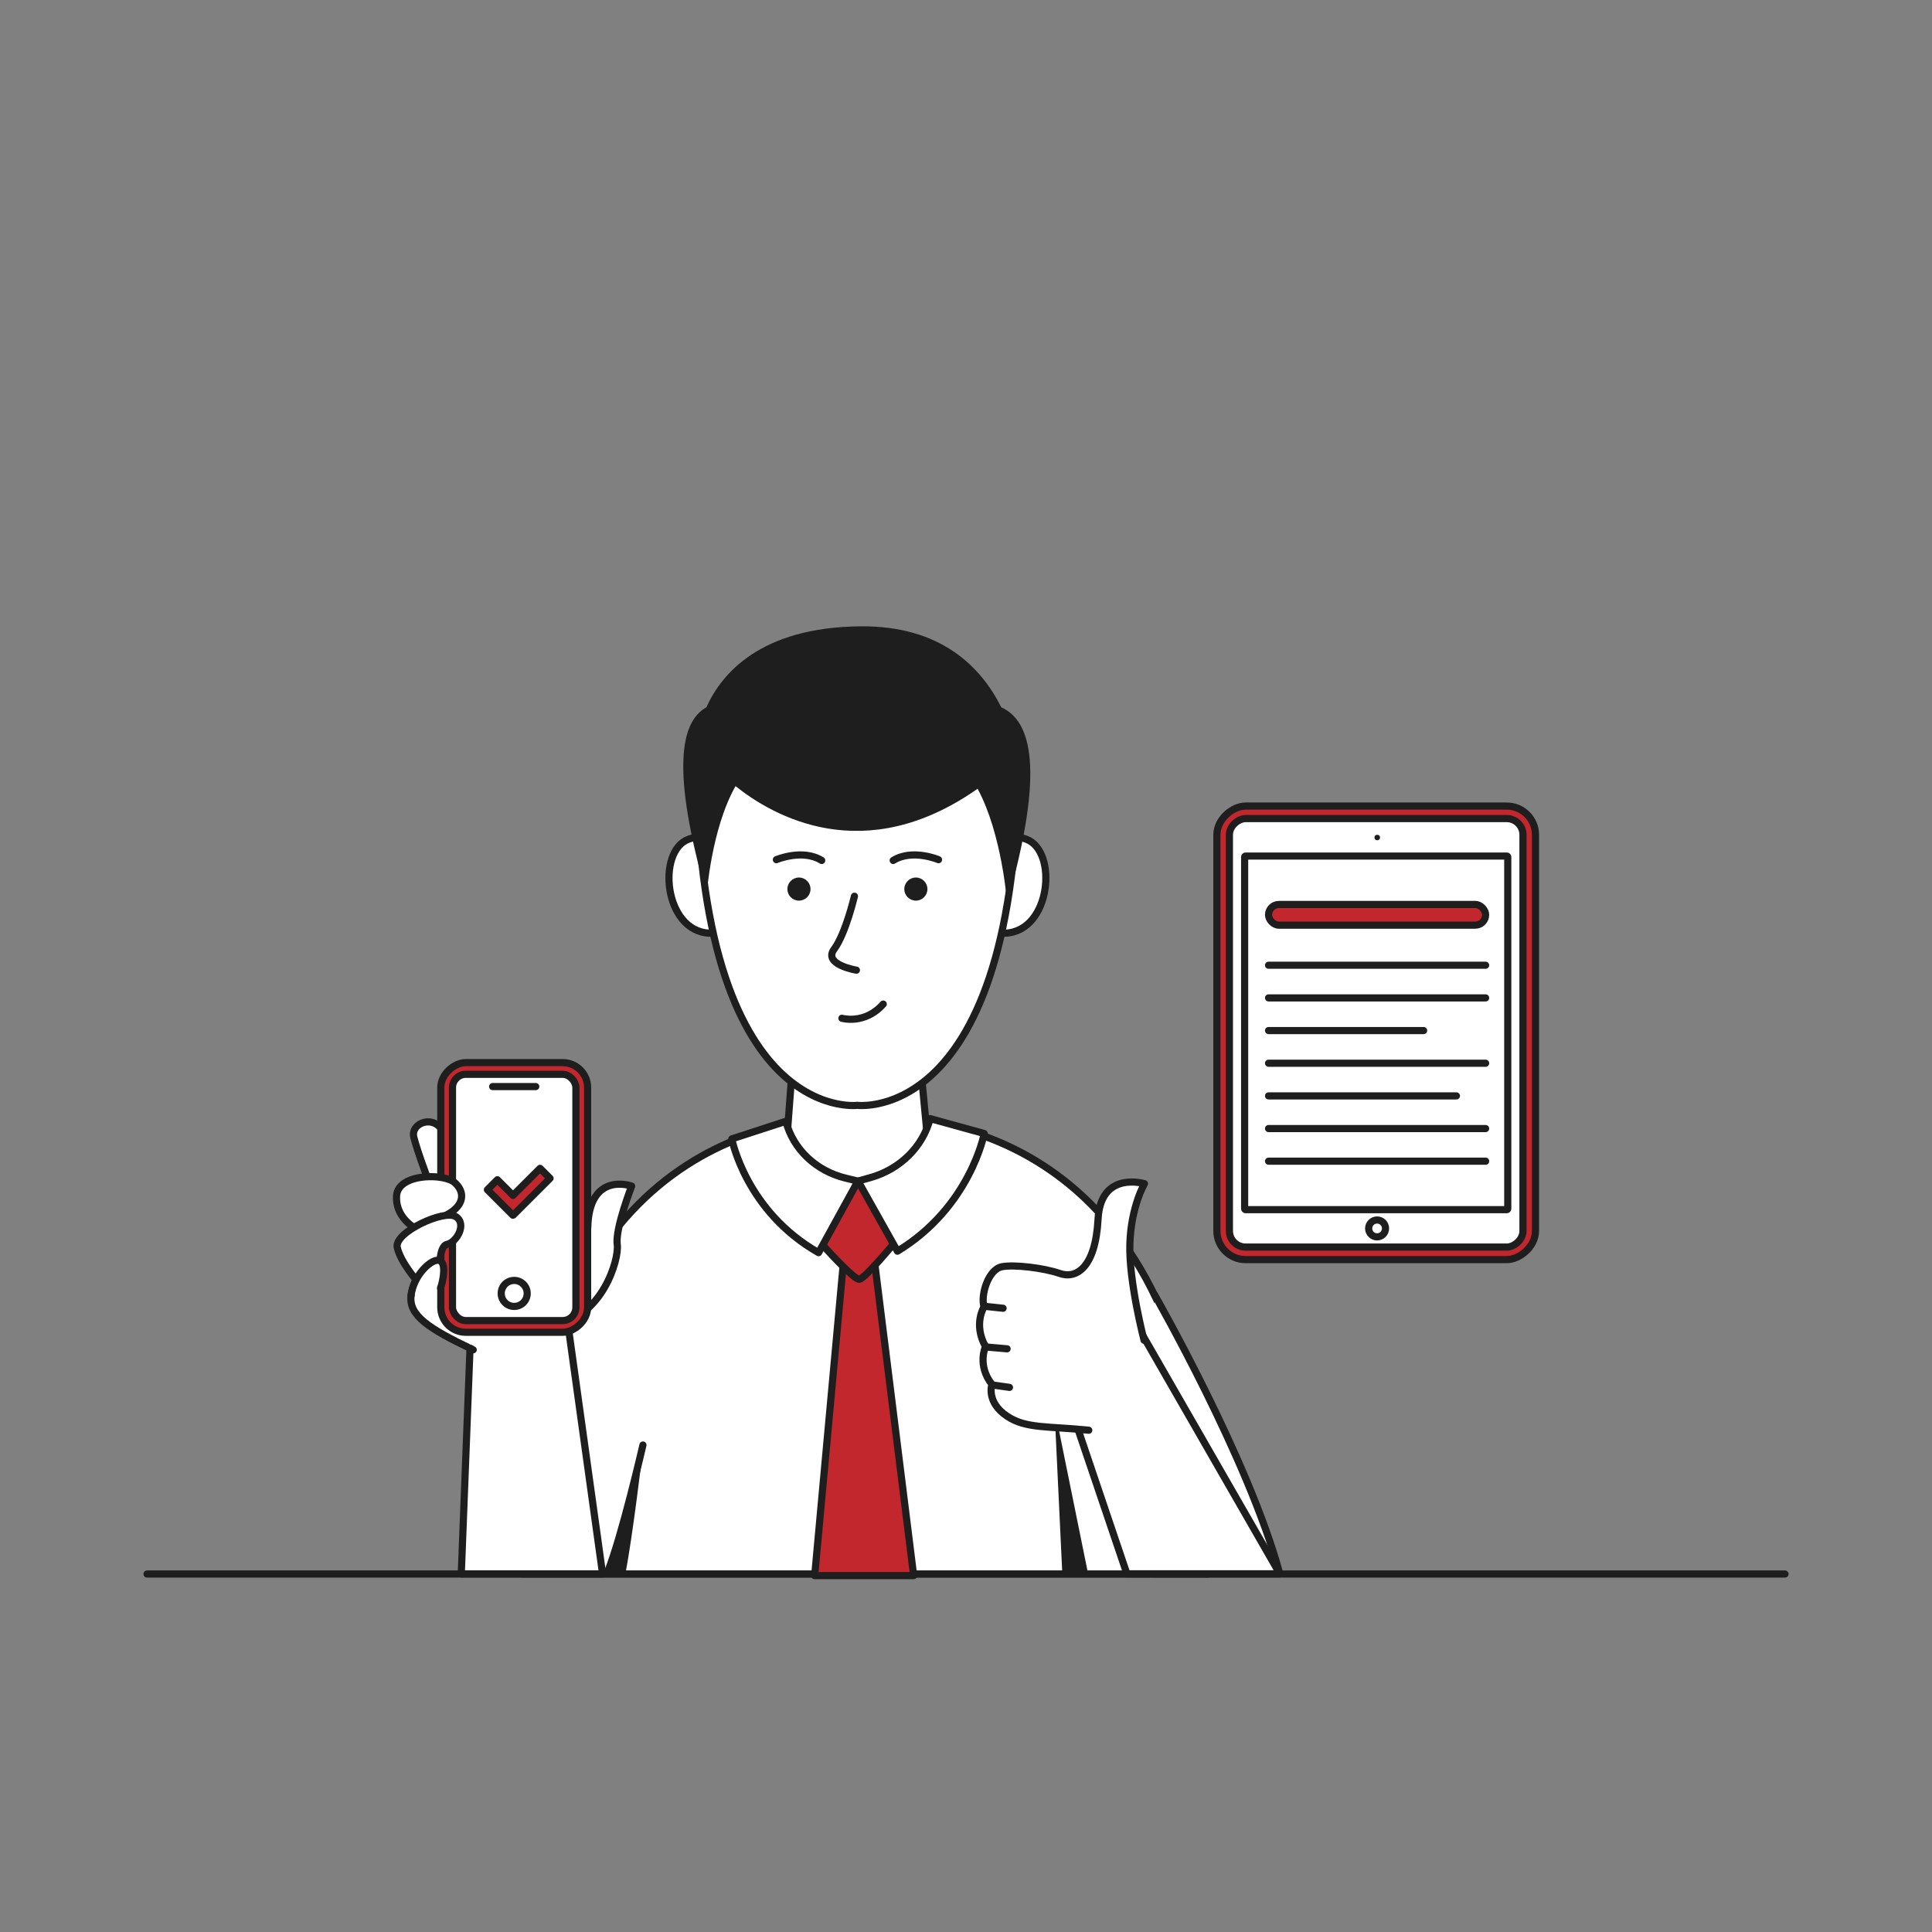
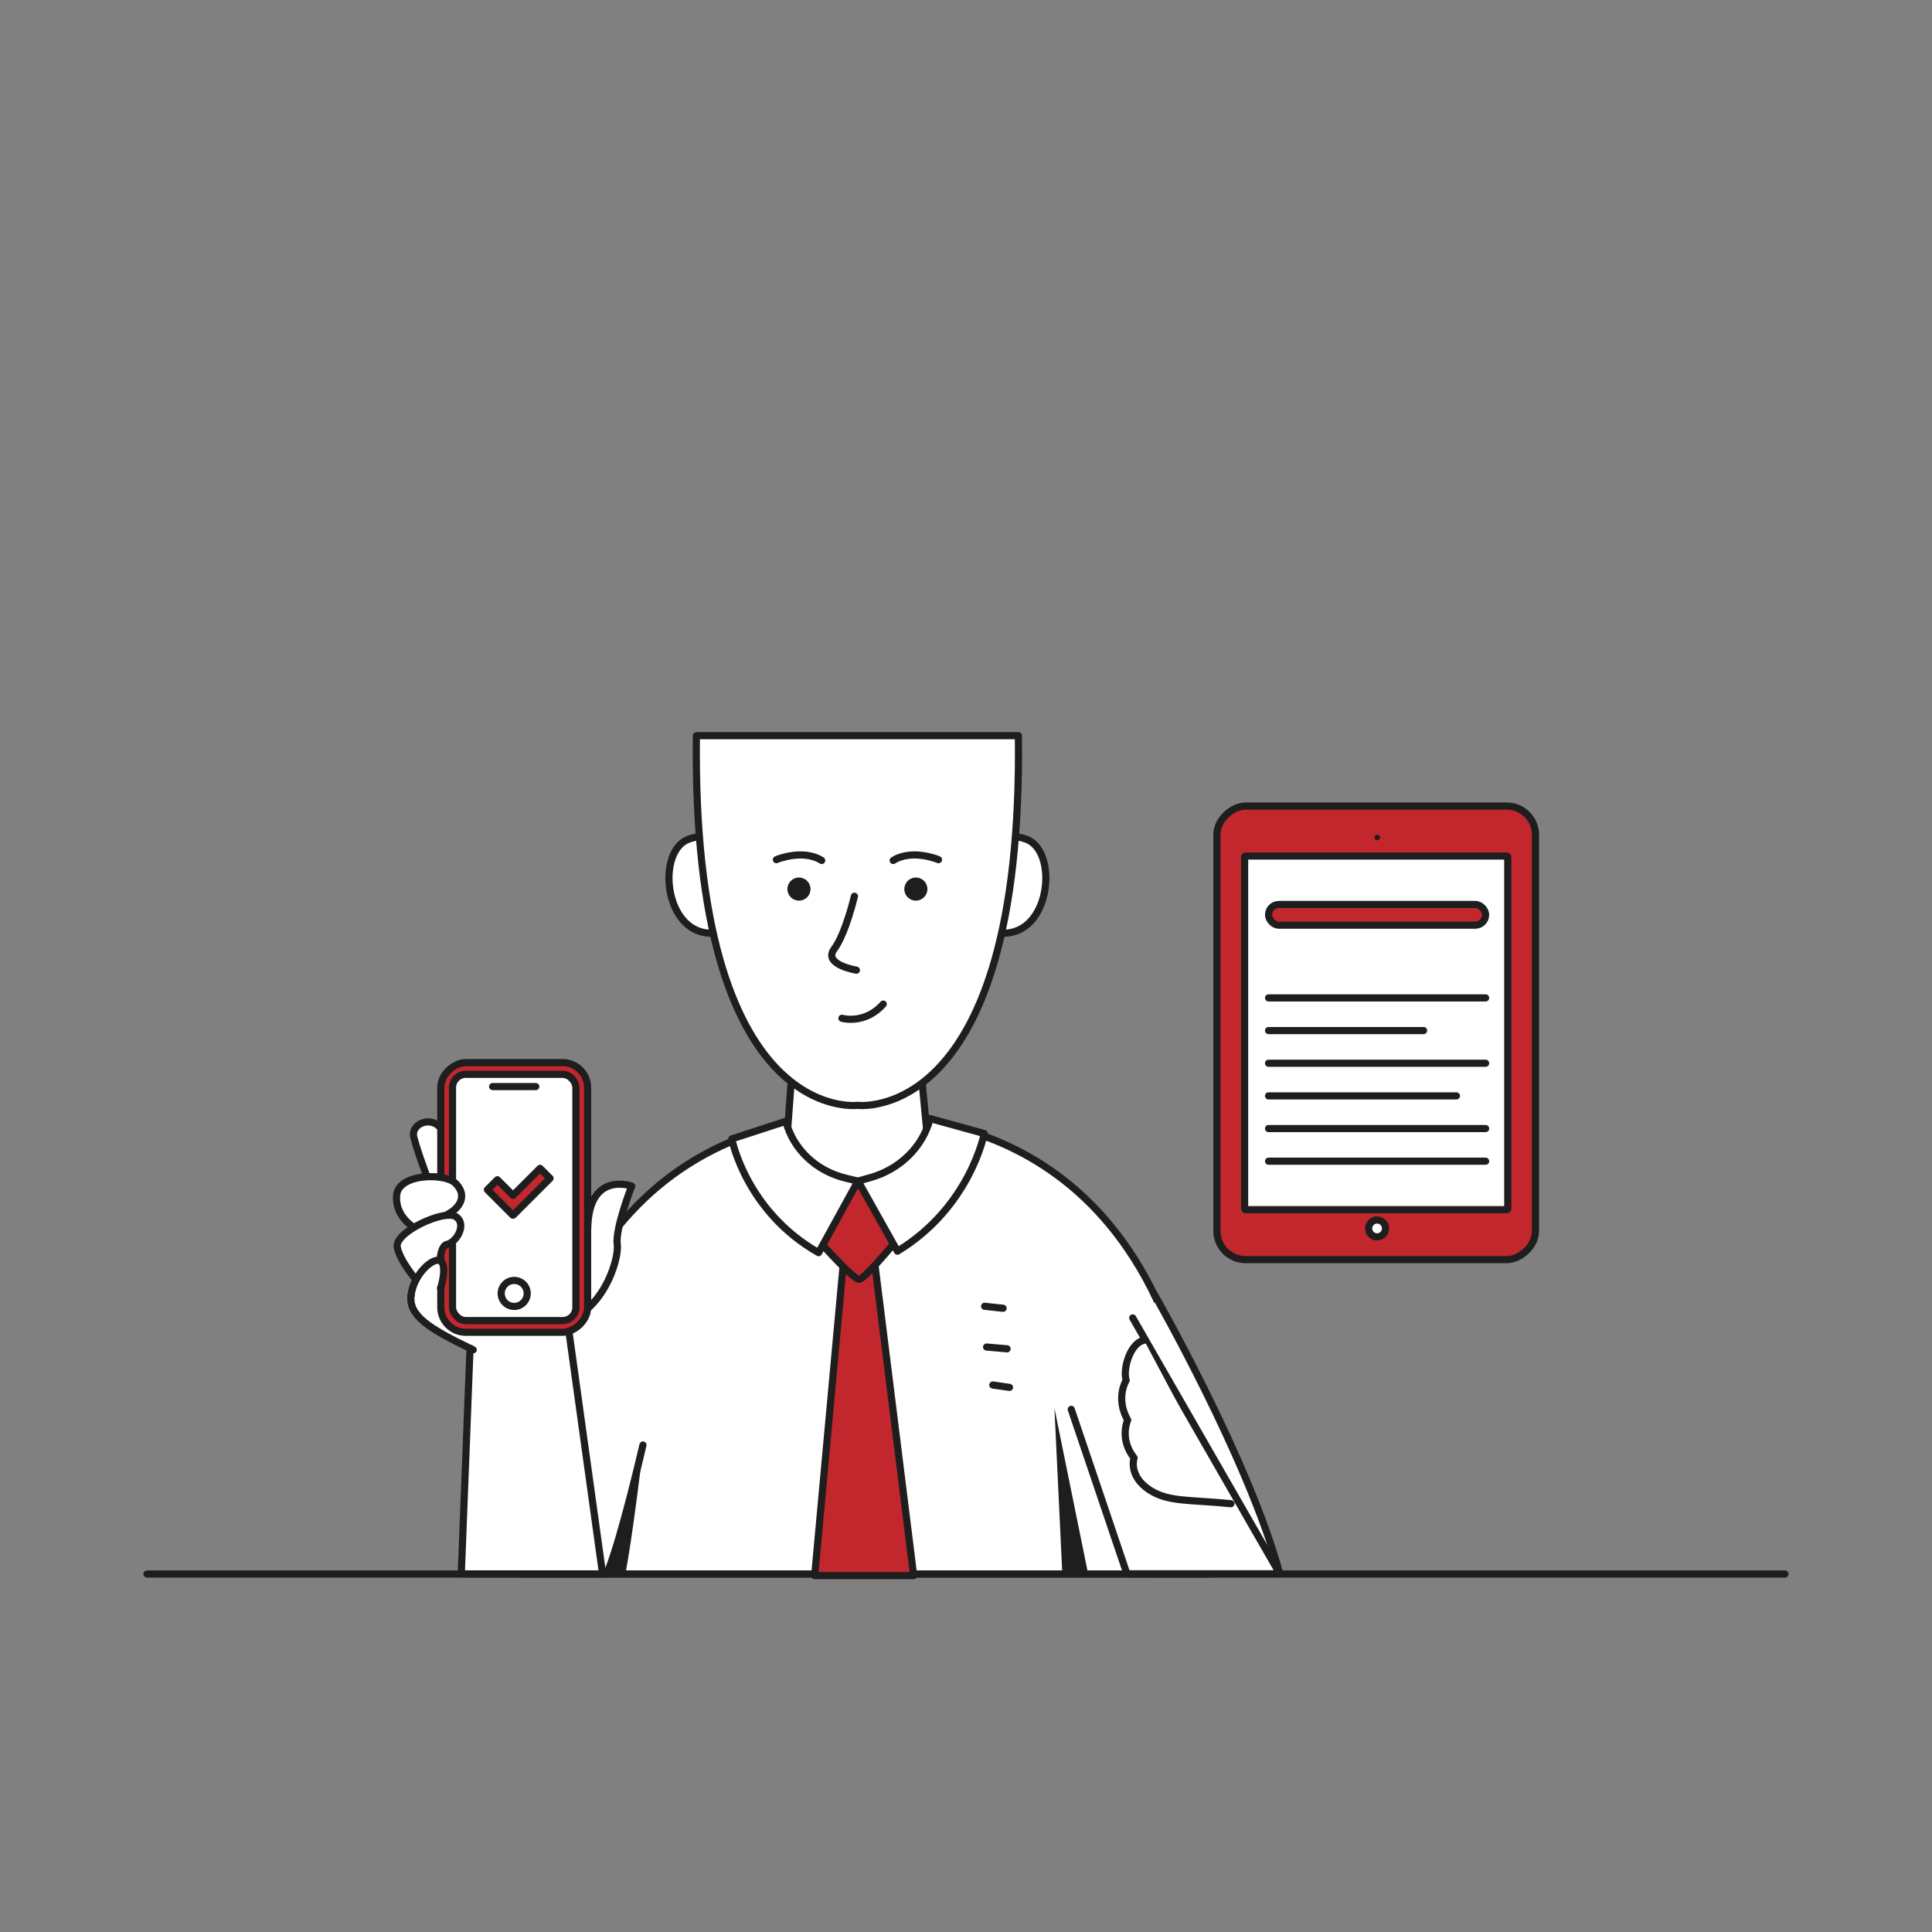
<svg xmlns="http://www.w3.org/2000/svg" id="Layer_1" data-name="Layer 1" viewBox="0 0 1080 1080">
  <rect x="0" y="0" width="1080" height="1080" fill="#808080" stroke="none" />
  <defs>
    <style>.cls-1{fill:none;}.cls-1,.cls-2,.cls-3{stroke:#1e1e1e;stroke-linecap:round;stroke-linejoin:round;stroke-width:4px;}.cls-2,.cls-5{fill:#fff;}.cls-3{fill:#c1272d;}.cls-4{fill:#1e1e1e;}</style>
  </defs>
  <polyline class="cls-1" points="82.18 879.89 337.79 879.89 525.11 879.89 534.95 879.89 685.62 879.89 997.82 879.89" />
  <path class="cls-2" d="M474,624.84c-38.54,0-182.43,16-182.43,255H675.19c0-239-143.89-255-182.44-255Z" />
  <polygon class="cls-3" points="472.16 698.11 455.41 880.78 510.74 880.78 487.41 693.44 472.16 698.11" />
  <path class="cls-3" d="M459.3,695.33s18,20.23,21.11,19.78,19.11-19.78,19.11-19.78l-7.11-34.66L466,662.22Z" />
  <polygon class="cls-4" points="593.84 879.78 589.43 787.11 608.26 879.78 593.84 879.78" />
  <path class="cls-2" d="M645.41,723.78s52.67,92,70,156H644.74" />
  <path class="cls-2" d="M405.69,473.34s-6.29-9.5-20.84-4.18c-17.66,6.47-13.91,51.28,11.69,52.49S405.69,473.34,405.69,473.34Z" />
  <path class="cls-2" d="M552.89,473.34s6.3-9.5,20.85-4.18c17.66,6.47,13.91,51.28-11.69,52.49S552.89,473.34,552.89,473.34Z" />
  <polyline class="cls-2" points="439.06 647.6 446.7 546.22 509.88 546.22 519.53 647.6" />
  <path class="cls-2" d="M569.29,411.24h-180c-2.66,218.43,90,206.65,90,206.65S572,629.67,569.29,411.24Z" />
-   <path class="cls-4" d="M559.72,395.4c-11.27-22.58-33.78-45.68-78.68-45.28-56,.49-77.77,26.56-86.16,45.26-14.29,8-20,34.31.12,105,0,0,2.6-37.06,16.17-60.93C432,456.11,483,485.51,546.49,440.92,560.15,466.11,563,504.78,563,504.78,584.49,429.45,576.28,402.81,559.72,395.4Z" />
  <circle class="cls-4" cx="446.62" cy="497" r="6.46" />
  <path class="cls-1" d="M434,480.56s14.66-6.23,25.33.44" />
  <circle class="cls-4" cx="511.97" cy="497" r="6.46" />
  <path class="cls-1" d="M524.63,480.56S510,474.33,499.3,481" />
  <path class="cls-2" d="M477.63,501s-4.89,20.89-11.33,29.56,12.44,11.77,12.44,11.77" />
  <path class="cls-2" d="M470.63,569.22s12.78,3.72,23.11-7.94" />
  <path class="cls-2" d="M328.56,686.29c.72-31.89,24.55-23.26,24.55-23.26s-9.29,23.78-8.07,32.6-9.08,41.09-33.81,43.69" />
  <path class="cls-2" d="M239.66,660.45s-6.39-16.83-8.35-24.78,11.78-13.41,16.86-2.11,6,27.32-1.9,33.4S239.66,660.45,239.66,660.45Z" />
  <path class="cls-2" d="M320.2,701.61s-3.9,30.07-8.89,47.63-41.19,14.81-41.19,14.81-19.94-34.47-24.93-51.16,11.27-64.18,31.65-54S320.2,701.61,320.2,701.61Z" />
  <polyline class="cls-2" points="263.61 731.2 257.86 879.83 336.85 879.83 315.56 726.56" />
  <path class="cls-2" d="M264.53,754.54c-25.18-11.94-36.07-19.27-34.75-30.28s10.36-20.24,14.76-19.77,3.51,10,2.56,12.25" />
  <polygon class="cls-5" points="262.31 751.18 272.46 756.03 270.71 740.86 256.36 740.19 262.31 751.18" />
  <rect class="cls-3" x="212.07" y="628.34" width="150.75" height="82.07" rx="13.97" transform="translate(956.82 381.93) rotate(90)" />
  <rect class="cls-2" x="252.95" y="600.55" width="68.98" height="137.66" rx="7.43" />
  <circle class="cls-2" cx="287.44" cy="723.03" r="7.27" />
  <line class="cls-1" x1="275.39" y1="607.4" x2="299.49" y2="607.4" />
  <path class="cls-2" d="M233.52,687.37s-12.42-5.69-11.85-18.66,26.7-12.87,32.54-7.59,5,12-2.39,16.76A161.76,161.76,0,0,1,233.52,687.37Z" />
  <path class="cls-2" d="M233.59,716.59s-9.75-10.93-11.53-19.33,26.23-21.25,32.69-17.19.57,14.32-4.83,15.53-3.9,17.77-3.9,17.77" />
  <path class="cls-2" d="M229.78,724.26c1.33-11,10.34-19.61,14.76-19.77,6-.2,2.66,13.29,1.7,15.55" />
  <polyline class="cls-2" points="598.84 787.84 629.95 879.78 715.41 879.78 633.2 736.73" />
-   <path class="cls-2" d="M639.54,749.2s-8.6-32.91-7.94-53.88,8.17-33.62,8.17-33.62-24.5-7.49-25.95,19.8-12.2,33.57-21.4,30.38-25.74-5.07-32.34-3.77c-7.82,1.54-12,16.21-10,22.41,0,0-6.16,9.8.83,22.2,0,0-4.85,10.51,3.59,21.15,0,0-3.51,10,8.77,18,10.45,6.78,22.28,5.29,45.36,7.63" />
+   <path class="cls-2" d="M639.54,749.2c-7.82,1.54-12,16.21-10,22.41,0,0-6.16,9.8.83,22.2,0,0-4.85,10.51,3.59,21.15,0,0-3.51,10,8.77,18,10.45,6.78,22.28,5.29,45.36,7.63" />
  <line class="cls-1" x1="550.41" y1="730.22" x2="560.74" y2="731.33" />
  <line class="cls-1" x1="551.52" y1="753" x2="562.97" y2="754" />
  <line class="cls-1" x1="554.97" y1="774.22" x2="564.3" y2="775.56" />
  <path class="cls-1" d="M339.63,878.78c8-19.84,19.78-71,19.78-71" />
  <path class="cls-4" d="M359,813.56s-5.34,45.33-9.34,65.77l-9.89-.05Z" />
  <path class="cls-2" d="M519.91,625.3l30.28,8.35s-7.74,41.05-48.52,65.78l-22-39.21,6.82-1.91c16.59-4.63,29.39-17.26,33.46-33Z" />
  <path class="cls-2" d="M439.35,626.8l-30.27,9.85s7.73,40.39,48.51,63.6l22-40-6.82-1.65c-16.59-4-29.39-16.17-33.46-31.77Z" />
  <polygon class="cls-3" points="307.48 658.69 301.9 653.11 286.78 668.22 278.04 659.48 272.46 665.06 286.7 679.3 286.86 679.14 286.94 679.23 307.48 658.69" />
  <rect class="cls-3" x="642.53" y="488.32" width="253.53" height="178.1" rx="16.05" transform="translate(1346.67 -191.93) rotate(90)" />
-   <rect class="cls-2" x="649.53" y="495.32" width="239.53" height="164.1" rx="9.05" transform="translate(1346.67 -191.93) rotate(90)" />
  <rect class="cls-2" x="695.75" y="478.53" width="147.09" height="197.67" rx="0.51" transform="translate(1538.6 1154.74) rotate(180)" />
  <circle class="cls-2" cx="769.8" cy="686.7" r="4.72" />
  <circle class="cls-4" cx="769.89" cy="468.18" r="1.54" />
  <rect class="cls-3" x="709.13" y="505.61" width="121.34" height="11.56" rx="5.78" />
-   <line class="cls-1" x1="709.13" y1="539.57" x2="830.47" y2="539.57" />
  <line class="cls-1" x1="709.13" y1="557.83" x2="830.47" y2="557.83" />
  <line class="cls-1" x1="709.13" y1="576.09" x2="795.8" y2="576.09" />
  <line class="cls-1" x1="709.13" y1="594.35" x2="830.47" y2="594.35" />
  <line class="cls-1" x1="709.13" y1="612.61" x2="814.14" y2="612.61" />
  <line class="cls-1" x1="709.13" y1="630.87" x2="830.47" y2="630.87" />
  <line class="cls-1" x1="709.13" y1="649.12" x2="830.47" y2="649.12" />
</svg>